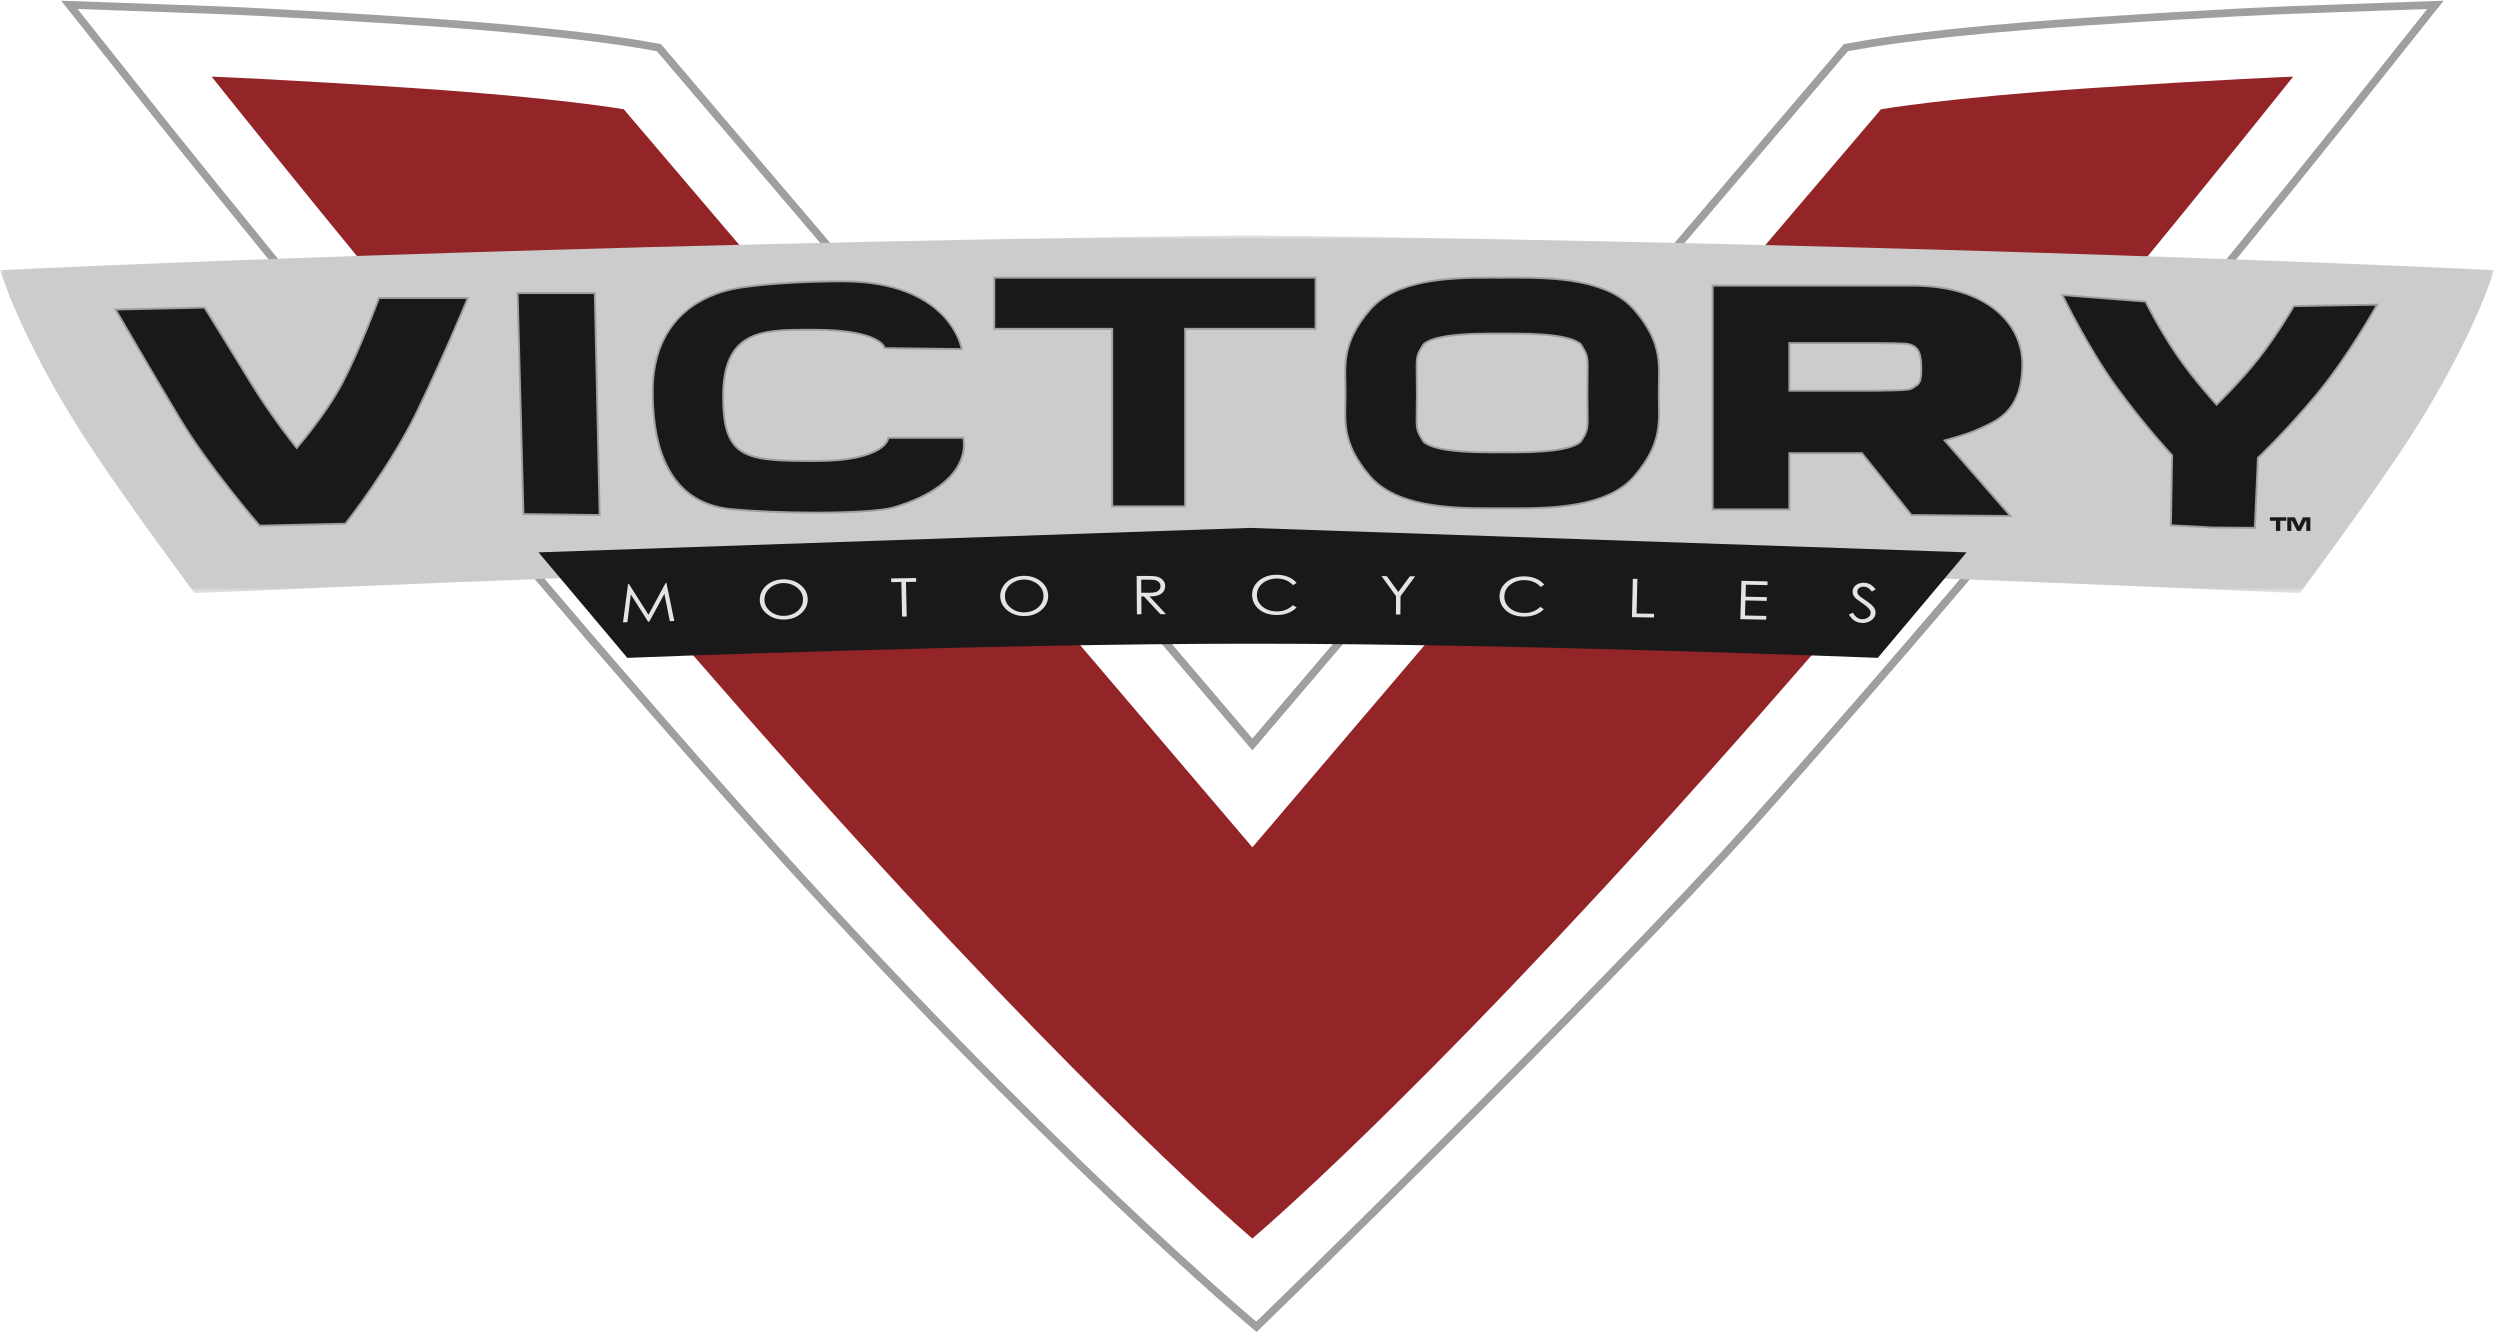
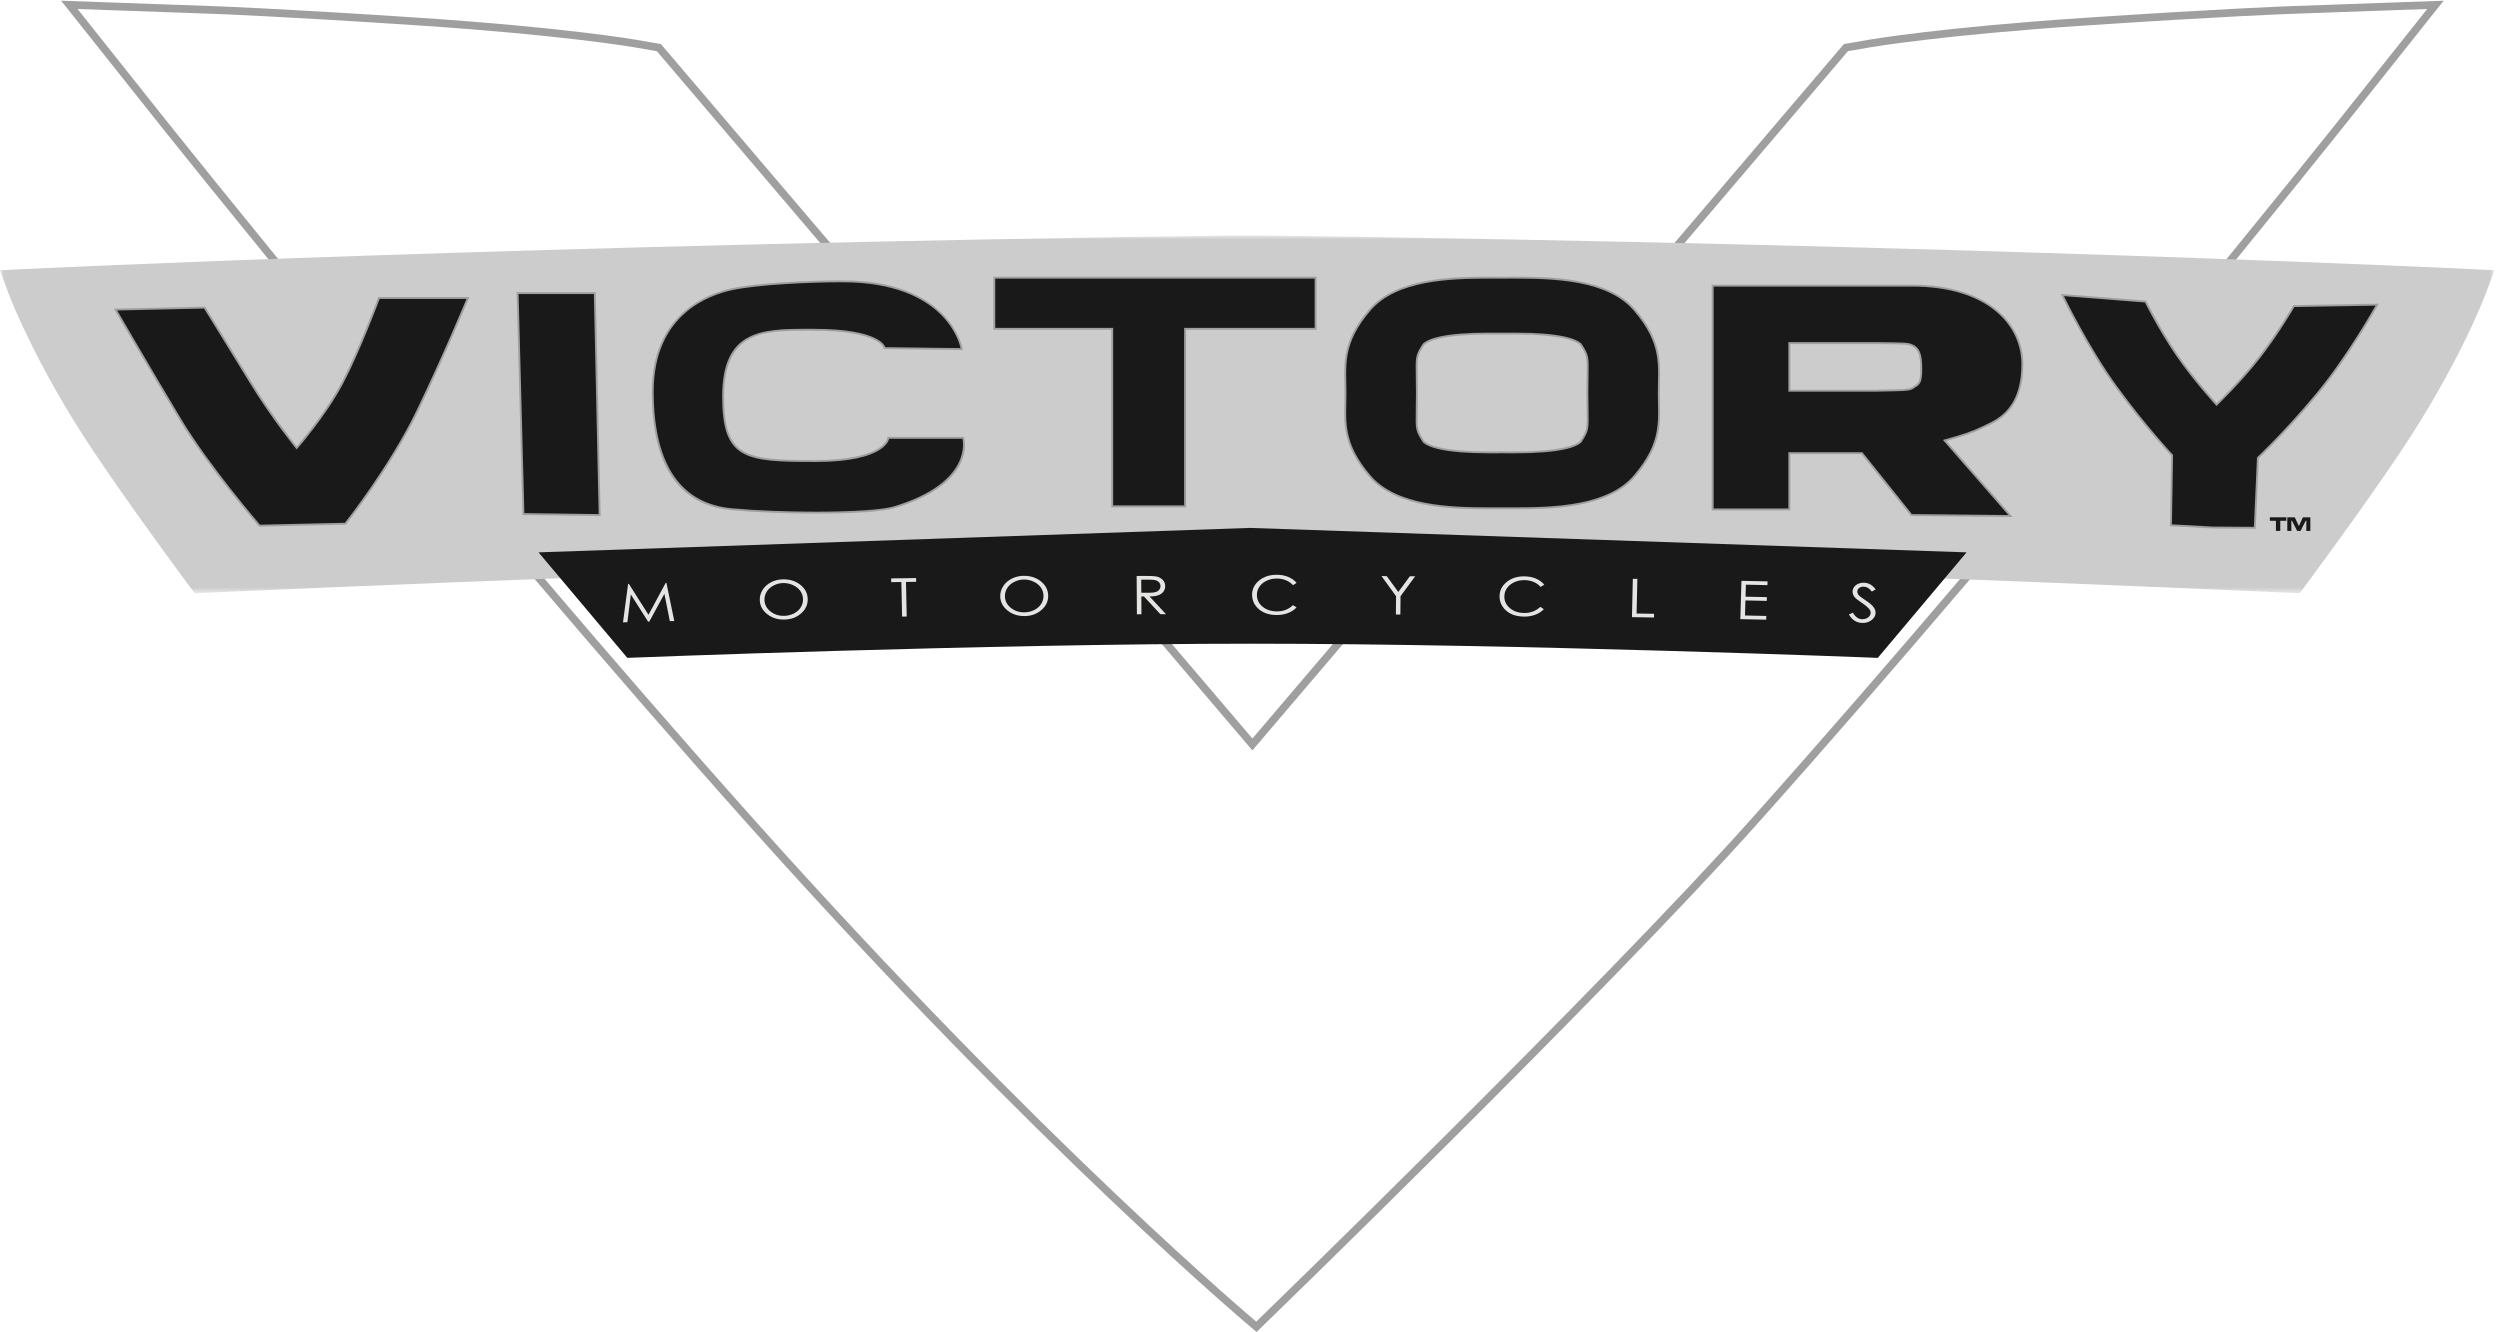
<svg xmlns="http://www.w3.org/2000/svg" xmlns:xlink="http://www.w3.org/1999/xlink" width="381px" height="203px" viewBox="0 0 381 203" version="1.1">
  <title>victory-motorcycles</title>
  <desc>Created with Sketch.</desc>
  <defs>
    <path d="M0.862,0.74 L23.397,12.96 L84.935,19.894 L90.705,7.256 C90.705,7.256 62.269,3.203 38.741,2.027 C15.213,0.851 0.862,0.74 0.862,0.74" id="path-1" />
    <path d="M0.568,0.74 C0.568,0.74 40.8,56.141 89.62,109.078 C138.44,162.017 181.183,202.21 181.183,202.21 L180.497,186.427 L25.65,13.133 L0.568,0.74" id="path-3" />
    <path d="M5.411,0.256 C5.411,0.256 4.096,1.279 2.362,4.573 C0.992,7.176 0.109,12.027 0.109,12.027 L96.084,128.253 L95.865,106.456 L5.411,0.256" id="path-5" />
    <path d="M89.878,0.74 L67.543,13.307 L6.352,20.067 L0.036,7.256 C0.036,7.256 28.471,3.203 52,2.027 C75.527,0.851 89.878,0.74 89.878,0.74" id="path-7" />
    <path d="M181.172,0.74 C181.172,0.74 140.941,56.141 92.121,109.078 C43.3,162.017 0.557,202.21 0.557,202.21 L1.243,186.427 L156.117,13.307 L181.172,0.74" id="path-9" />
    <path d="M92.33,0.256 C92.33,0.256 93.671,1.28 95.405,4.573 C96.776,7.176 98.005,11.681 98.005,11.681 L0.908,128.253 L1.875,106.456 L92.33,0.256" id="path-11" />
    <path d="M151.57,169.249 C144.659,163.114 121.531,141.856 85.258,101.229 C49.681,61.38 13.02,16.235 0.289,0.415 C5.433,0.678 13.277,1.124 23.956,1.835 C40.773,2.955 50.736,4.312 54,4.799 L151.57,119.357 L249.14,4.799 C252.403,4.312 262.368,2.955 279.179,1.835 C289.859,1.124 297.706,0.678 302.85,0.415 C290.119,16.235 253.459,61.38 217.878,101.229 C181.406,142.082 158.443,163.164 151.57,169.249" id="path-13" />
    <path d="M207.709,22.466 L207.129,22.441 C206.582,22.418 151.986,20.285 111.889,20.285 C71.794,20.285 17.197,22.418 16.648,22.441 L16.068,22.466 L15.694,22.02 L2.165,5.942 L0.597,4.077 L3.031,3.993 L111.456,0.269 L220.748,3.993 L223.182,4.077 L208.084,22.02 L207.709,22.466" id="path-15" />
    <polygon id="path-17" points="0.06 0.855 380.141 0.855 380.141 55.405 0.06 55.405" />
    <path d="M187.072,44.708 C232.558,44.708 346.244,49.806 346.244,49.806 C346.244,49.806 354.723,38.434 360.752,29.415 C369.728,15.987 373.564,5.557 373.564,5.557 C373.564,5.557 297.26,1.818 187.071,0.397 C76.882,1.818 0.579,5.557 0.579,5.557 C0.579,5.557 4.415,15.987 13.391,29.415 C19.42,38.434 27.9,49.806 27.9,49.806 C27.9,49.806 141.585,44.708 187.072,44.708" id="path-19" />
-     <path d="M0.134,0.724 L3.567,0.724 L3.567,6.269 C3.567,6.746 3.655,7.084 3.83,7.281 C4.005,7.48 4.294,7.638 4.697,7.756 C5.101,7.874 5.587,7.934 6.157,7.934 C6.76,7.934 7.279,7.867 7.715,7.735 C8.15,7.605 8.452,7.436 8.619,7.232 C8.786,7.028 8.87,6.64 8.87,6.065 L8.87,0.724 L12.302,0.724 L12.302,5.835 C12.302,6.698 12.201,7.297 11.997,7.631 C11.793,7.965 11.405,8.288 10.83,8.598 C10.256,8.909 9.594,9.139 8.845,9.288 C8.095,9.44 7.224,9.514 6.231,9.514 C4.927,9.514 3.793,9.37 2.828,9.085 C1.863,8.799 1.172,8.441 0.757,8.012 C0.342,7.584 0.134,6.857 0.134,5.835 L0.134,0.724" id="path-21" />
    <path d="M11.956,1.89 L9.422,2.956 C8.532,2.365 7.627,2.07 6.705,2.07 C6.256,2.07 5.889,2.128 5.603,2.243 C5.318,2.357 5.175,2.486 5.175,2.63 C5.175,2.774 5.277,2.91 5.481,3.038 C5.758,3.209 6.595,3.576 7.99,4.14 C9.294,4.66 10.086,4.988 10.364,5.124 C11.058,5.458 11.548,5.779 11.839,6.083 C12.128,6.389 12.274,6.722 12.274,7.083 C12.274,7.786 11.763,8.367 10.745,8.825 C9.725,9.284 8.396,9.514 6.757,9.514 C5.478,9.514 4.362,9.363 3.413,9.065 C2.462,8.766 1.649,8.295 0.972,7.653 L3.848,6.826 C4.712,7.584 5.708,7.963 6.833,7.963 C7.42,7.963 7.914,7.881 8.314,7.718 C8.713,7.555 8.914,7.366 8.914,7.152 C8.914,6.959 8.762,6.765 8.46,6.57 C8.159,6.376 7.494,6.079 6.466,5.678 C4.508,4.917 3.243,4.329 2.672,3.915 C2.101,3.502 1.815,3.088 1.815,2.677 C1.815,2.082 2.29,1.572 3.24,1.147 C4.19,0.722 5.362,0.508 6.756,0.508 C7.654,0.508 8.508,0.608 9.32,0.806 C10.131,1.004 11.01,1.365 11.956,1.89" id="path-23" />
    <path d="M9.025,2.997 L6.615,5.94 L11.423,5.94 L9.025,2.997 Z M7.269,0.724 L10.739,0.724 L17.65,9.298 L14.095,9.298 L12.689,7.532 L5.358,7.532 L3.894,9.298 L0.339,9.298 L7.269,0.724 L7.269,0.724 Z" id="path-25" />
  </defs>
  <g id="victory-motorcycles" stroke="none" stroke-width="1" fill="none" fill-rule="evenodd">
    <g id="Group-3" transform="translate(10, 0)">
      <mask id="mask-2" fill="white">
        <use xlink:href="#path-1" />
      </mask>
      <g id="Clip-2" />
      <path d="M0.862,0.74 L23.397,12.96 L84.935,19.894 L90.705,7.256 C90.705,7.256 62.269,3.203 38.741,2.027 C15.213,0.851 0.862,0.74 0.862,0.74" id="Fill-1" mask="url(#mask-2)" />
    </g>
    <g id="Group-6" transform="translate(10, 0)">
      <mask id="mask-4" fill="white">
        <use xlink:href="#path-3" />
      </mask>
      <g id="Clip-5" />
      <path d="M0.568,0.74 C0.568,0.74 40.8,56.141 89.62,109.078 C138.44,162.017 181.183,202.21 181.183,202.21 L180.497,186.427 L25.65,13.133 L0.568,0.74" id="Fill-4" mask="url(#mask-4)" />
    </g>
    <g id="Group-9" transform="translate(95, 7)">
      <mask id="mask-6" fill="white">
        <use xlink:href="#path-5" />
      </mask>
      <g id="Clip-8" />
      <path d="M5.411,0.256 C5.411,0.256 4.096,1.279 2.362,4.573 C0.992,7.176 0.109,12.027 0.109,12.027 L96.084,128.253 L95.865,106.456 L5.411,0.256" id="Fill-7" mask="url(#mask-6)" />
    </g>
    <g id="Group-12" transform="translate(281, 0)">
      <mask id="mask-8" fill="white">
        <use xlink:href="#path-7" />
      </mask>
      <g id="Clip-11" />
      <path d="M89.878,0.74 L67.543,13.307 L6.352,20.067 L0.036,7.256 C0.036,7.256 28.471,3.203 52,2.027 C75.527,0.851 89.878,0.74 89.878,0.74" id="Fill-10" mask="url(#mask-8)" />
    </g>
    <g id="Group-15" transform="translate(190, 0)">
      <mask id="mask-10" fill="white">
        <use xlink:href="#path-9" />
      </mask>
      <g id="Clip-14" />
-       <path d="M181.172,0.74 C181.172,0.74 140.941,56.141 92.121,109.078 C43.3,162.017 0.557,202.21 0.557,202.21 L1.243,186.427 L156.117,13.307 L181.172,0.74" id="Fill-13" mask="url(#mask-10)" />
    </g>
    <g id="Group-18" transform="translate(189, 7)">
      <mask id="mask-12" fill="white">
        <use xlink:href="#path-11" />
      </mask>
      <g id="Clip-17" />
      <path d="M92.33,0.256 C92.33,0.256 93.671,1.28 95.405,4.573 C96.776,7.176 98.005,11.681 98.005,11.681 L0.908,128.253 L1.875,106.456 L92.33,0.256" id="Fill-16" mask="url(#mask-12)" />
    </g>
-     <path d="M190.864,129.133 L95.058,16.649 C95.058,16.649 84.767,14.875 63.477,13.455 C42.187,12.036 32.251,11.681 32.251,11.681 C32.251,11.681 77.671,68.81 122.025,118.487 C166.38,168.165 190.863,188.745 190.863,188.745 C190.864,188.745 215.346,168.165 259.702,118.487 C304.056,68.81 349.476,11.681 349.476,11.681 C349.476,11.681 339.541,12.036 318.25,13.455 C296.96,14.875 286.669,16.649 286.669,16.649 L190.864,129.133" id="Fill-19" fill="#932427" />
    <g id="Group-22" transform="translate(39, 15)">
      <mask id="mask-14" fill="white">
        <use xlink:href="#path-13" />
      </mask>
      <g id="Clip-21" />
      <path d="M151.57,169.249 C144.659,163.114 121.531,141.856 85.258,101.229 C49.681,61.38 13.02,16.235 0.289,0.415 C5.433,0.678 13.277,1.124 23.956,1.835 C40.773,2.955 50.736,4.312 54,4.799 L151.57,119.357 L249.14,4.799 C252.403,4.312 262.368,2.955 279.179,1.835 C289.859,1.124 297.706,0.678 302.85,0.415 C290.119,16.235 253.459,61.38 217.878,101.229 C181.406,142.082 158.443,163.164 151.57,169.249" id="Fill-20" mask="url(#mask-14)" />
    </g>
    <path d="M191.477,202.21 C191.477,202.21 158.772,174.905 114.442,125.259 C70.404,75.933 24.751,18.581 24.296,18.008 L10.568,0.74 L32.612,1.525 C33.024,1.54 42.949,1.9 64.154,3.314 C85.722,4.753 96.342,6.555 96.784,6.632 L100.411,7.256 L190.865,113.456 L281.316,7.256 L284.942,6.632 C285.385,6.555 296.004,4.753 317.573,3.314 C338.778,1.9 348.704,1.54 349.115,1.525 L371.159,0.74 L357.43,18.008 C356.975,18.581 311.324,75.933 267.285,125.259 C244.174,151.141 191.477,202.21 191.477,202.21 Z" id="Stroke-23" stroke="#9E9F9E" stroke-width="1.176" />
    <g id="Group-27" transform="translate(79, 79)">
      <mask id="mask-16" fill="white">
        <use xlink:href="#path-15" />
      </mask>
      <g id="Clip-26" />
      <path d="M207.709,22.466 L207.129,22.441 C206.582,22.418 151.986,20.285 111.889,20.285 C71.794,20.285 17.197,22.418 16.648,22.441 L16.068,22.466 L15.694,22.02 L2.165,5.942 L0.597,4.077 L3.031,3.993 L111.456,0.269 L220.748,3.993 L223.182,4.077 L208.084,22.02 L207.709,22.466" id="Fill-25" mask="url(#mask-16)" />
    </g>
    <g id="Group-30" transform="translate(0, 35)">
      <mask id="mask-18" fill="white">
        <use xlink:href="#path-17" />
      </mask>
      <g id="Clip-29" />
      <path d="M350.474,55.405 L349.129,55.346 C347.992,55.294 234.981,50.251 190.071,50.251 C145.161,50.251 32.15,55.294 31.012,55.346 L29.667,55.405 L28.861,54.324 C28.777,54.211 20.273,42.796 14.28,33.827 C5.239,20.302 1.354,9.872 1.194,9.435 L0,6.187 L3.455,6.017 C4.217,5.98 81.064,2.262 190.039,0.855 C299.078,2.262 375.925,5.98 376.687,6.017 L380.141,6.187 L378.948,9.435 C378.787,9.872 374.903,20.302 365.865,33.827 C359.868,42.796 351.366,54.211 351.282,54.327 L350.474,55.405" id="Fill-28" fill="#CBCCCB" mask="url(#mask-18)" />
    </g>
    <path d="M299.707,84.179 L286.178,100.257 C286.178,100.257 231.475,98.1 190.89,98.1 C150.304,98.1 95.602,100.257 95.602,100.257 L82.073,84.179 L190.497,80.453 L299.707,84.179" id="Fill-31" fill="#1A1919" />
    <path d="M94.945,94.844 C95.204,92.89 95.462,90.935 95.722,88.979 C95.759,88.978 95.797,88.977 95.834,88.977 C96.834,90.548 97.832,92.121 98.828,93.693 C99.701,92.073 100.576,90.454 101.452,88.833 C101.489,88.832 101.526,88.832 101.563,88.831 C101.964,90.769 102.363,92.707 102.762,94.645 C102.536,94.649 102.31,94.656 102.083,94.661 C101.808,93.275 101.531,91.889 101.254,90.502 C100.484,91.915 99.717,93.327 98.95,94.739 C98.891,94.741 98.832,94.742 98.773,94.743 C97.897,93.362 97.019,91.981 96.14,90.601 C95.964,92.01 95.79,93.418 95.614,94.826 C95.391,94.831 95.168,94.838 94.945,94.844" id="Fill-32" fill="#E4E4E3" />
    <path d="M119.358,88.857 C118.844,88.867 118.361,88.99 117.907,89.225 C117.453,89.459 117.103,89.77 116.855,90.156 C116.608,90.544 116.491,90.971 116.505,91.439 C116.525,92.134 116.828,92.713 117.412,93.18 C117.997,93.646 118.692,93.872 119.497,93.855 C120.034,93.845 120.529,93.726 120.98,93.497 C121.432,93.269 121.781,92.961 122.028,92.574 C122.274,92.188 122.391,91.761 122.379,91.296 C122.367,90.833 122.227,90.415 121.96,90.045 C121.693,89.675 121.324,89.383 120.852,89.167 C120.379,88.951 119.881,88.848 119.358,88.857 Z M119.312,88.291 C120.364,88.27 121.252,88.548 121.976,89.125 C122.7,89.701 123.073,90.422 123.096,91.283 C123.118,92.14 122.784,92.871 122.094,93.48 C121.405,94.089 120.553,94.402 119.538,94.422 C118.511,94.442 117.635,94.165 116.912,93.586 C116.188,93.007 115.813,92.297 115.789,91.456 C115.772,90.896 115.918,90.371 116.227,89.887 C116.535,89.4 116.965,89.016 117.514,88.733 C118.064,88.45 118.663,88.304 119.312,88.291 L119.312,88.291 Z" id="Fill-33" fill="#E4E4E3" />
    <path d="M135.819,88.722 C135.815,88.532 135.812,88.341 135.808,88.15 C137.075,88.131 138.343,88.112 139.612,88.094 C139.616,88.286 139.619,88.476 139.623,88.666 C139.107,88.675 138.591,88.682 138.075,88.689 C138.111,90.444 138.147,92.201 138.183,93.958 C137.947,93.96 137.711,93.965 137.476,93.967 C137.44,92.212 137.404,90.456 137.367,88.699 C136.851,88.706 136.335,88.715 135.819,88.722" id="Fill-34" fill="#E4E4E3" />
    <path d="M156.041,88.321 C155.527,88.327 155.042,88.444 154.585,88.676 C154.127,88.904 153.772,89.211 153.52,89.595 C153.267,89.98 153.145,90.405 153.151,90.874 C153.162,91.568 153.456,92.151 154.034,92.625 C154.611,93.096 155.303,93.329 156.107,93.321 C156.646,93.316 157.142,93.202 157.597,92.978 C158.052,92.754 158.405,92.45 158.658,92.065 C158.909,91.683 159.033,91.258 159.027,90.792 C159.021,90.327 158.888,89.909 158.626,89.537 C158.365,89.164 157.999,88.867 157.53,88.647 C157.061,88.425 156.564,88.317 156.041,88.321 Z M156.003,87.754 C157.055,87.745 157.939,88.032 158.655,88.616 C159.37,89.199 159.733,89.924 159.743,90.787 C159.753,91.642 159.409,92.37 158.711,92.972 C158.012,93.574 157.157,93.88 156.142,93.889 C155.114,93.898 154.243,93.61 153.527,93.025 C152.812,92.439 152.447,91.726 152.435,90.884 C152.426,90.323 152.58,89.802 152.896,89.319 C153.211,88.836 153.646,88.457 154.2,88.179 C154.752,87.903 155.354,87.761 156.003,87.754 L156.003,87.754 Z" id="Fill-35" fill="#E4E4E3" />
    <path d="M173.922,88.347 C173.927,89.009 173.931,89.67 173.935,90.333 C174.333,90.334 174.732,90.334 175.13,90.336 C175.594,90.334 175.936,90.295 176.158,90.22 C176.379,90.145 176.551,90.026 176.676,89.863 C176.799,89.7 176.86,89.518 176.859,89.316 C176.858,89.121 176.794,88.942 176.667,88.783 C176.541,88.623 176.374,88.51 176.169,88.441 C175.963,88.373 175.623,88.34 175.147,88.343 C174.739,88.345 174.331,88.346 173.922,88.347 Z M173.225,87.779 C173.687,87.777 174.147,87.774 174.609,87.772 C175.38,87.77 175.902,87.794 176.176,87.846 C176.589,87.924 176.925,88.092 177.185,88.353 C177.443,88.613 177.574,88.934 177.576,89.315 C177.578,89.634 177.491,89.914 177.314,90.155 C177.137,90.397 176.885,90.58 176.555,90.704 C176.226,90.829 175.771,90.896 175.188,90.899 C176.025,91.8 176.862,92.701 177.697,93.602 C177.412,93.603 177.125,93.604 176.84,93.605 C176.005,92.704 175.168,91.803 174.332,90.903 C174.201,90.904 174.069,90.904 173.939,90.904 C173.945,91.809 173.951,92.713 173.957,93.618 C173.726,93.618 173.495,93.619 173.264,93.62 C173.251,91.673 173.238,89.726 173.225,87.779 L173.225,87.779 Z" id="Fill-36" fill="#E4E4E3" />
    <path d="M197.607,88.829 C197.424,88.946 197.242,89.063 197.059,89.181 C196.757,88.851 196.395,88.6 195.973,88.428 C195.549,88.256 195.084,88.17 194.578,88.17 C194.024,88.169 193.511,88.28 193.04,88.503 C192.568,88.728 192.201,89.027 191.94,89.404 C191.682,89.782 191.552,90.206 191.552,90.677 C191.551,91.389 191.84,91.984 192.42,92.46 C193,92.938 193.73,93.177 194.613,93.177 C195.583,93.179 196.395,92.859 197.051,92.22 C197.233,92.337 197.415,92.453 197.597,92.57 C197.251,92.939 196.818,93.226 196.301,93.427 C195.784,93.629 195.207,93.73 194.568,93.728 C193.357,93.727 192.402,93.387 191.702,92.706 C191.114,92.131 190.82,91.438 190.82,90.626 C190.82,89.771 191.177,89.051 191.891,88.468 C192.601,87.884 193.497,87.592 194.57,87.595 C195.218,87.595 195.803,87.703 196.325,87.92 C196.848,88.138 197.274,88.44 197.607,88.829" id="Fill-37" fill="#E4E4E3" />
    <path d="M210.542,87.796 C210.808,87.796 211.075,87.798 211.341,87.799 C211.927,88.605 212.512,89.413 213.097,90.219 C213.686,89.42 214.275,88.62 214.866,87.82 C215.133,87.823 215.401,87.825 215.668,87.828 C214.925,88.839 214.183,89.85 213.441,90.861 C213.433,91.792 213.425,92.723 213.417,93.653 C213.189,93.652 212.961,93.649 212.734,93.648 C212.742,92.72 212.75,91.788 212.759,90.858 C212.02,89.836 211.282,88.815 210.542,87.796" id="Fill-38" fill="#E4E4E3" />
    <path d="M235.346,89.103 C235.161,89.218 234.977,89.334 234.792,89.45 C234.496,89.114 234.137,88.859 233.718,88.685 C233.296,88.508 232.833,88.417 232.327,88.411 C231.772,88.404 231.258,88.511 230.783,88.729 C230.307,88.946 229.936,89.243 229.671,89.617 C229.407,89.993 229.27,90.416 229.263,90.886 C229.251,91.598 229.534,92.195 230.106,92.679 C230.678,93.162 231.404,93.408 232.287,93.418 C233.258,93.43 234.074,93.119 234.741,92.487 C234.919,92.605 235.1,92.724 235.281,92.844 C234.929,93.209 234.491,93.49 233.972,93.687 C233.452,93.882 232.874,93.978 232.236,93.97 C231.024,93.955 230.073,93.605 229.383,92.917 C228.806,92.336 228.521,91.64 228.534,90.827 C228.546,89.972 228.914,89.257 229.635,88.68 C230.357,88.104 231.253,87.823 232.327,87.835 C232.975,87.843 233.558,87.959 234.078,88.179 C234.597,88.402 235.018,88.71 235.346,89.103" id="Fill-39" fill="#E4E4E3" />
    <path d="M248.843,88.211 C249.075,88.216 249.305,88.22 249.537,88.223 C249.496,89.981 249.455,91.74 249.415,93.499 C250.303,93.515 251.193,93.528 252.082,93.544 C252.078,93.732 252.073,93.921 252.068,94.107 C250.949,94.089 249.83,94.07 248.71,94.052 C248.753,92.105 248.798,90.158 248.843,88.211" id="Fill-40" fill="#E4E4E3" />
    <path d="M265.397,88.517 C266.724,88.545 268.05,88.574 269.376,88.604 C269.371,88.793 269.365,88.983 269.359,89.174 C268.264,89.151 267.169,89.127 266.075,89.105 C266.056,89.714 266.039,90.324 266.021,90.935 C267.105,90.957 268.19,90.98 269.274,91.004 C269.268,91.193 269.262,91.385 269.255,91.575 C268.172,91.552 267.087,91.528 266.003,91.506 C265.982,92.271 265.958,93.035 265.936,93.801 C267.019,93.822 268.102,93.847 269.186,93.87 C269.18,94.06 269.174,94.251 269.168,94.441 C267.854,94.413 266.54,94.385 265.227,94.357 C265.283,92.411 265.34,90.464 265.397,88.517" id="Fill-41" fill="#E4E4E3" />
    <path d="M281.771,93.649 C281.971,93.556 282.17,93.463 282.371,93.367 C282.762,94.022 283.229,94.355 283.771,94.369 C284.005,94.376 284.225,94.336 284.431,94.25 C284.639,94.163 284.799,94.045 284.912,93.896 C285.023,93.744 285.084,93.583 285.09,93.411 C285.098,93.216 285.026,93.021 284.876,92.83 C284.668,92.564 284.285,92.241 283.723,91.861 C283.158,91.479 282.807,91.203 282.671,91.035 C282.436,90.755 282.324,90.454 282.335,90.134 C282.344,89.88 282.425,89.649 282.578,89.445 C282.729,89.239 282.938,89.08 283.206,88.966 C283.475,88.853 283.762,88.8 284.069,88.808 C284.397,88.815 284.7,88.892 284.98,89.036 C285.26,89.18 285.551,89.438 285.856,89.812 C285.664,89.928 285.469,90.043 285.276,90.157 C285.026,89.861 284.811,89.662 284.63,89.564 C284.449,89.468 284.25,89.415 284.033,89.411 C283.753,89.404 283.522,89.468 283.339,89.607 C283.156,89.745 283.061,89.919 283.053,90.128 C283.048,90.256 283.075,90.379 283.134,90.5 C283.193,90.62 283.302,90.753 283.464,90.897 C283.554,90.974 283.844,91.176 284.338,91.504 C284.925,91.893 285.325,92.234 285.537,92.533 C285.75,92.83 285.849,93.125 285.839,93.419 C285.823,93.842 285.619,94.205 285.225,94.507 C284.833,94.811 284.363,94.953 283.817,94.938 C283.397,94.928 283.02,94.824 282.684,94.625 C282.347,94.427 282.043,94.103 281.771,93.649" id="Fill-42" fill="#E4E4E3" />
    <g id="Group-45" transform="translate(3, 38)">
      <mask id="mask-20" fill="white">
        <use xlink:href="#path-19" />
      </mask>
      <g id="Clip-44" />
      <path d="M187.072,44.708 C232.558,44.708 346.244,49.806 346.244,49.806 C346.244,49.806 354.723,38.434 360.752,29.415 C369.728,15.987 373.564,5.557 373.564,5.557 C373.564,5.557 297.26,1.818 187.071,0.397 C76.882,1.818 0.579,5.557 0.579,5.557 C0.579,5.557 4.415,15.987 13.391,29.415 C19.42,38.434 27.9,49.806 27.9,49.806 C27.9,49.806 141.585,44.708 187.072,44.708" id="Fill-43" mask="url(#mask-20)" />
    </g>
    <path d="M39.627,80.111 L39.558,80.111 L39.513,80.06 C39.436,79.971 31.807,71.143 27.442,63.864 C23.079,56.592 17.787,47.482 17.734,47.392 L17.608,47.176 L17.857,47.169 L31.092,46.876 L31.177,46.876 L31.222,46.946 C31.222,46.946 35.045,53.123 38.28,58.418 C41.168,63.146 44.566,67.449 45.217,68.262 C45.93,67.437 49.77,62.903 52.142,58.425 C54.753,53.493 57.692,45.582 57.721,45.501 L57.756,45.405 L71.314,45.405 L71.23,45.608 C71.195,45.695 67.649,54.24 63.578,62.675 C59.502,71.122 52.748,79.676 52.68,79.76 L52.637,79.815 L52.569,79.817 L39.627,80.111" id="Fill-46" fill="#1A1919" />
    <path d="M71.533,45.259 L57.654,45.259 L57.583,45.451 C57.554,45.53 54.618,53.431 52.011,58.356 C49.753,62.62 46.158,66.937 45.221,68.033 C44.363,66.953 41.152,62.836 38.405,58.34 C35.206,53.106 31.384,46.931 31.346,46.869 L31.257,46.726 L31.089,46.73 L17.855,47.024 L17.357,47.035 L17.607,47.465 C17.66,47.557 22.953,56.669 27.314,63.939 C31.688,71.229 39.326,80.067 39.402,80.155 L39.493,80.26 L39.631,80.257 L52.572,79.963 L52.71,79.96 L52.795,79.852 C52.863,79.766 59.627,71.199 63.711,62.739 C67.785,54.3 71.33,45.751 71.365,45.666 L71.533,45.259 Z M71.093,45.553 C71.093,45.553 67.564,54.082 63.447,62.611 C59.329,71.14 52.565,79.669 52.565,79.669 L39.624,79.963 C39.624,79.963 31.978,71.14 27.566,63.788 C23.155,56.435 17.861,47.318 17.861,47.318 L31.096,47.024 C31.096,47.024 34.919,53.2 38.154,58.494 C41.389,63.788 45.212,68.493 45.212,68.493 C45.212,68.493 49.624,63.493 52.271,58.494 C54.917,53.494 57.859,45.553 57.859,45.553 L71.093,45.553 L71.093,45.553 Z" id="Fill-47" fill="#9E9F9E" />
    <polyline id="Fill-48" fill="#1A1919" points="91.389 78.495 91.237 78.493 79.914 78.345 79.772 78.343 79.769 78.202 78.881 44.671 90.647 44.671 90.652 44.814 91.387 78.341 91.389 78.495" />
    <path d="M90.791,44.524 L78.732,44.524 L78.74,44.826 L79.622,78.206 L79.629,78.489 L79.912,78.492 L91.235,78.639 L91.54,78.643 L91.533,78.339 L90.791,44.524 Z M90.503,44.818 L91.239,78.345 L79.916,78.198 L79.034,44.818 L90.503,44.818 L90.503,44.818 Z" id="Fill-49" fill="#9E9F9E" />
    <path d="M124.326,78.125 C119.728,78.125 115.058,77.938 111.517,77.609 C103.525,76.87 99.474,70.834 99.474,59.669 C99.474,47.981 107.884,44.878 111.5,44.085 C115.544,43.2 123.774,42.872 128.013,42.872 C128.849,42.872 129.551,42.884 130.066,42.906 C144.708,43.572 146.511,52.933 146.527,53.027 L146.556,53.202 L146.379,53.2 L134.911,53.054 L134.796,53.052 L134.77,52.939 C134.764,52.913 134.012,50.259 124.03,50.259 L123.451,50.257 L122.878,50.257 C116.362,50.257 110.208,50.257 110.208,60.405 C110.208,69.837 113.367,70.257 124.324,70.257 C134.753,70.257 135.351,66.891 135.355,66.857 L135.374,66.73 L135.501,66.728 L146.788,66.728 L146.817,66.839 C146.835,66.905 148.479,73.635 136.279,77.312 C134.581,77.821 130.114,78.125 124.326,78.125" id="Fill-50" fill="#1A1919" />
    <path d="M128.02,42.724 C123.775,42.724 115.528,43.055 111.469,43.943 C107.818,44.741 99.327,47.873 99.327,59.67 C99.327,70.923 103.424,77.008 111.504,77.756 C115.05,78.084 119.724,78.272 124.329,78.272 C130.215,78.272 134.586,77.973 136.321,77.451 C148.657,73.735 147.036,67.081 146.96,66.8 L146.902,66.582 L135.25,66.582 L135.209,66.835 C135.204,66.867 134.571,70.111 124.325,70.111 C113.481,70.111 110.355,69.697 110.355,60.405 C110.355,50.405 116.438,50.405 122.877,50.405 L123.45,50.405 L124.031,50.406 C133.816,50.406 134.62,52.949 134.626,52.975 L134.685,53.188 L134.909,53.2 L146.378,53.347 L146.733,53.352 L146.672,53.002 C146.655,52.907 144.832,43.431 130.073,42.76 C129.557,42.736 128.847,42.724 128.02,42.724 Z M128.02,43.018 C128.85,43.018 129.547,43.03 130.06,43.054 C144.753,43.722 146.382,53.053 146.382,53.053 L134.913,52.906 C134.913,52.906 134.324,50.112 124.031,50.112 C123.644,50.112 123.259,50.111 122.877,50.111 C116,50.111 110.061,50.375 110.061,60.405 C110.061,70.11 113.59,70.405 124.325,70.405 C135.06,70.405 135.5,66.876 135.5,66.876 L146.676,66.876 C146.676,66.876 148.441,73.493 136.236,77.169 C134.397,77.723 129.601,77.979 124.329,77.979 C119.908,77.979 115.153,77.798 111.532,77.463 C104.211,76.785 99.621,71.434 99.621,59.67 C99.621,47.906 108.072,44.987 111.532,44.23 C115.491,43.364 123.616,43.018 128.02,43.018 L128.02,43.018 Z" id="Fill-51" fill="#9E9F9E" />
    <polyline id="Fill-52" fill="#1A1919" points="180.61 77.168 169.504 77.168 169.504 50.11 151.529 50.11 151.529 42.32 200.496 42.32 200.496 50.11 180.61 50.11 180.61 77.168" />
    <path d="M200.643,42.172 L151.382,42.172 L151.382,50.259 L169.357,50.259 L169.357,77.316 L180.757,77.316 L180.757,50.259 L200.643,50.259 L200.643,42.172 Z M200.349,42.466 L200.349,49.965 L180.463,49.965 L180.463,77.022 L169.651,77.022 L169.651,49.965 L151.676,49.965 L151.676,42.466 L200.349,42.466 L200.349,42.466 Z" id="Fill-53" fill="#9E9F9E" />
    <path d="M228.926,68.934 L229.879,68.936 L230.879,68.936 C237.763,68.936 240.134,68.047 240.912,67.301 C242.001,65.584 242.001,65.524 241.945,62.291 C241.93,61.501 241.917,60.704 241.917,59.89 C241.917,59.076 241.93,58.278 241.945,57.496 C242.001,54.26 242.001,54.2 240.891,52.454 C240.134,51.733 237.767,50.842 230.894,50.842 L229.887,50.846 L228.926,50.848 L227.967,50.846 L226.958,50.842 C220.08,50.842 217.714,51.733 216.939,52.48 C215.854,54.196 215.854,54.258 215.912,57.487 C215.926,58.278 215.937,59.076 215.937,59.89 C215.937,60.704 215.926,61.501 215.912,62.287 C215.854,65.528 215.854,65.588 216.964,67.328 C217.722,68.047 220.098,68.936 226.973,68.936 L227.973,68.936 L228.926,68.934 Z M230.886,77.466 L229.856,77.466 L228.926,77.463 L227.997,77.466 L226.969,77.466 C222.077,77.466 212.972,77.466 208.768,72.559 C204.877,68.022 204.952,64.815 205.031,61.418 C205.042,60.919 205.053,60.412 205.053,59.89 C205.053,59.37 205.042,58.86 205.031,58.361 C204.952,54.966 204.877,51.758 208.768,47.223 C212.972,42.316 222.077,42.316 226.969,42.316 L227.997,42.316 L228.926,42.318 L229.856,42.316 L230.886,42.316 C235.777,42.316 244.882,42.316 249.089,47.223 C252.975,51.758 252.901,54.964 252.822,58.359 C252.812,58.86 252.799,59.368 252.799,59.89 C252.799,60.412 252.812,60.919 252.822,61.42 C252.901,64.815 252.975,68.022 249.089,72.559 C244.882,77.466 235.777,77.466 230.886,77.466 L230.886,77.466 Z" id="Fill-54" fill="#1A1919" />
    <path d="M228.925,50.996 L228.927,50.996 L229.889,50.992 L230.895,50.989 C237.982,50.989 240.134,51.965 240.787,52.564 C241.854,54.241 241.853,54.261 241.797,57.487 C241.783,58.276 241.77,59.073 241.77,59.89 C241.77,60.707 241.783,61.504 241.797,62.287 C241.853,65.524 241.854,65.544 240.785,67.218 C240.133,67.816 237.98,68.79 230.88,68.79 L229.879,68.79 L228.927,68.787 L227.972,68.79 L226.973,68.79 C219.882,68.79 217.723,67.816 217.067,67.218 C216.001,65.547 216.002,65.527 216.058,62.296 C216.073,61.504 216.084,60.707 216.084,59.89 C216.084,59.073 216.073,58.276 216.058,57.492 C216.002,54.257 216.001,54.238 217.066,52.563 C217.714,51.965 219.862,50.989 226.958,50.989 L227.965,50.992 L228.925,50.996 Z M230.885,42.168 L229.856,42.17 L228.927,42.171 L227.999,42.17 L226.969,42.168 C222.054,42.168 212.905,42.168 208.655,47.126 C204.729,51.706 204.804,54.94 204.884,58.364 C204.896,58.864 204.908,59.371 204.908,59.891 C204.908,60.411 204.896,60.917 204.884,61.417 C204.804,64.841 204.729,68.075 208.655,72.655 C212.905,77.613 222.054,77.613 226.969,77.613 L227.999,77.611 L228.927,77.61 L229.856,77.611 L230.885,77.613 C235.8,77.613 244.95,77.613 249.201,72.655 C253.125,68.075 253.05,64.841 252.97,61.417 C252.958,60.918 252.947,60.411 252.947,59.891 C252.947,59.371 252.958,58.863 252.97,58.364 C253.05,54.94 253.125,51.706 249.201,47.126 C244.95,42.168 235.8,42.168 230.885,42.168 Z M228.926,50.702 L227.966,50.698 L226.958,50.695 C220.064,50.695 217.641,51.599 216.837,52.375 C215.706,54.155 215.708,54.225 215.764,57.498 C215.779,58.28 215.791,59.075 215.791,59.89 C215.791,60.705 215.779,61.5 215.764,62.285 C215.708,65.558 215.706,65.63 216.839,67.408 C217.654,68.184 220.082,69.084 226.973,69.084 L227.973,69.084 L228.926,69.081 L229.879,69.084 L230.88,69.084 C237.766,69.084 240.2,68.187 241.013,67.408 C242.15,65.626 242.148,65.558 242.091,62.281 C242.077,61.5 242.064,60.705 242.064,59.89 C242.064,59.075 242.077,58.28 242.091,57.498 C242.148,54.231 242.15,54.159 241.015,52.375 C240.207,51.599 237.786,50.695 230.894,50.695 L229.888,50.698 L228.926,50.702 L228.926,50.702 Z M230.885,42.462 C236.872,42.462 245.017,42.699 248.977,47.318 C253.388,52.465 252.653,55.773 252.653,59.891 C252.653,64.008 253.388,67.316 248.977,72.463 C245.017,77.082 236.872,77.319 230.885,77.319 C230.201,77.319 229.545,77.316 228.927,77.316 C228.309,77.316 227.653,77.319 226.969,77.319 C220.983,77.319 212.837,77.083 208.878,72.463 C204.466,67.316 205.202,64.008 205.202,59.891 C205.202,55.773 204.466,52.465 208.878,47.318 C212.837,42.699 220.983,42.462 226.969,42.462 C227.654,42.462 228.309,42.465 228.927,42.465 C229.545,42.465 230.202,42.462 230.885,42.462 L230.885,42.462 Z" id="Fill-55" fill="#9E9F9E" />
    <path d="M272.699,59.543 L285.95,59.543 C291.068,59.443 291.068,59.443 291.742,58.963 C292.491,58.497 292.797,58.305 292.797,56.194 C292.797,53.999 292.436,53.067 291.413,52.631 C290.735,52.337 290.557,52.335 286.022,52.287 L272.699,52.287 L272.699,59.543 Z M306.402,78.643 L306.075,78.641 L291.371,78.493 L291.302,78.491 L291.258,78.437 L283.762,69.068 L272.699,69.068 L272.699,77.634 L261.009,77.634 L261.009,43.525 L291.373,43.525 C303.003,43.525 308.21,49.531 308.21,55.481 C308.21,62.341 304.627,63.976 302.491,64.954 C302.267,65.056 302.061,65.15 301.879,65.242 C300.751,65.811 299.094,66.376 296.361,67.125 L306.187,78.397 L306.402,78.643 L306.402,78.643 Z" id="Fill-56" fill="#1A1919" />
    <path d="M272.844,52.434 L285.949,52.434 L286.019,52.435 C290.616,52.483 290.715,52.49 291.355,52.765 C292.176,53.116 292.652,53.791 292.652,56.195 C292.652,58.223 292.384,58.389 291.671,58.832 C291.02,59.297 291.02,59.297 285.943,59.397 L272.844,59.397 L272.844,52.434 Z M291.373,43.38 L260.864,43.38 L260.864,77.78 L272.844,77.78 L272.844,69.213 L283.69,69.213 L291.143,78.529 L291.23,78.638 L291.37,78.639 L306.075,78.786 L306.73,78.793 L296.625,67.206 C299.23,66.486 300.836,65.933 301.946,65.374 C302.125,65.283 302.33,65.189 302.55,65.089 C304.579,64.162 308.355,62.436 308.355,55.481 C308.355,49.458 303.104,43.38 291.373,43.38 Z M272.55,59.691 L285.949,59.691 C291.117,59.59 291.117,59.59 291.827,59.082 C292.64,58.576 292.946,58.323 292.946,56.195 C292.946,53.913 292.537,52.951 291.471,52.495 C290.761,52.189 290.614,52.189 285.949,52.14 L272.55,52.14 L272.55,59.691 L272.55,59.691 Z M291.373,43.674 C303.03,43.674 308.061,49.601 308.061,55.481 C308.061,62.977 303.698,64.162 301.813,65.111 C300.664,65.69 298.982,66.262 296.095,67.045 L306.078,78.492 L291.373,78.345 L283.832,68.919 L272.55,68.919 L272.55,77.486 L261.158,77.486 L261.158,43.674 L291.373,43.674 L291.373,43.674 Z" id="Fill-57" fill="#9E9F9E" />
    <path d="M343.634,80.441 L343.494,80.438 L337.242,80.397 L330.993,80.059 L330.852,80.051 L330.854,79.91 L331.029,69.381 C330.585,68.907 326.651,64.643 322.547,59 C318.211,53.04 314.46,45.272 314.422,45.194 L314.311,44.965 L314.565,44.984 L326.894,45.949 L326.978,45.956 L327.015,46.031 C327.037,46.073 329.12,50.25 331.76,54.101 C334.144,57.585 337.212,61.007 337.808,61.664 C338.444,61.045 341.716,57.814 344.309,54.485 C347.179,50.799 349.514,46.757 349.538,46.717 L349.58,46.646 L349.663,46.644 L362.028,46.434 L362.284,46.43 L362.158,46.652 C362.116,46.728 357.895,54.25 353.205,59.937 C348.767,65.316 344.578,69.333 344.108,69.78 L343.64,80.298 L343.634,80.441" id="Fill-58" fill="#1A1919" />
    <path d="M314.068,44.798 L314.29,45.259 C314.327,45.337 318.086,53.116 322.428,59.086 C326.43,64.589 330.276,68.786 330.88,69.438 L330.707,79.906 L330.702,80.189 L330.985,80.205 L337.226,80.542 L343.492,80.586 L343.775,80.588 L343.788,80.306 L344.251,69.846 C344.895,69.232 348.989,65.277 353.318,60.029 C358.017,54.334 362.244,46.798 362.286,46.723 L362.535,46.277 L362.024,46.286 L349.661,46.497 L349.494,46.499 L349.411,46.644 C349.387,46.684 347.056,50.718 344.193,54.395 C341.729,57.558 338.65,60.634 337.815,61.453 C337.032,60.585 334.145,57.327 331.88,54.019 C329.248,50.175 327.167,46.006 327.147,45.965 L327.073,45.815 L326.906,45.802 L314.577,44.838 L314.068,44.798 Z M314.554,45.131 L326.883,46.096 C326.883,46.096 328.962,50.278 331.638,54.185 C334.313,58.092 337.802,61.876 337.802,61.876 C337.802,61.876 341.515,58.312 344.425,54.576 C347.334,50.839 349.666,46.791 349.666,46.791 L362.029,46.58 C362.029,46.58 357.828,54.102 353.091,59.842 C348.356,65.582 343.963,69.714 343.963,69.714 L343.494,80.292 L337.242,80.249 L331,79.911 L331.176,69.324 C331.176,69.324 327.043,64.932 322.667,58.914 C318.29,52.896 314.554,45.131 314.554,45.131 L314.554,45.131 Z" id="Fill-59" fill="#9E9F9E" />
    <polyline id="Fill-60" fill="#1A1919" points="348.435 78.838 348.435 79.367 347.513 79.367 347.513 80.91 346.852 80.91 346.852 79.367 345.928 79.367 345.928 78.838 348.435 78.838" />
    <polyline id="Fill-61" fill="#1A1919" points="349.728 78.838 350.344 80.182 350.962 78.838 352.097 78.838 352.097 80.91 351.477 80.91 351.493 79.36 351.387 79.36 350.608 80.91 350.083 80.91 349.303 79.36 349.191 79.36 349.207 80.91 348.586 80.91 348.586 78.838 349.728 78.838" />
    <g id="Group-64" transform="translate(167, 140)">
      <mask id="mask-22" fill="white">
        <use xlink:href="#path-21" />
      </mask>
      <g id="Clip-63" />
      <path d="M0.134,0.724 L3.567,0.724 L3.567,6.269 C3.567,6.746 3.655,7.084 3.83,7.281 C4.005,7.48 4.294,7.638 4.697,7.756 C5.101,7.874 5.587,7.934 6.157,7.934 C6.76,7.934 7.279,7.867 7.715,7.735 C8.15,7.605 8.452,7.436 8.619,7.232 C8.786,7.028 8.87,6.64 8.87,6.065 L8.87,0.724 L12.302,0.724 L12.302,5.835 C12.302,6.698 12.201,7.297 11.997,7.631 C11.793,7.965 11.405,8.288 10.83,8.598 C10.256,8.909 9.594,9.139 8.845,9.288 C8.095,9.44 7.224,9.514 6.231,9.514 C4.927,9.514 3.793,9.37 2.828,9.085 C1.863,8.799 1.172,8.441 0.757,8.012 C0.342,7.584 0.134,6.857 0.134,5.835 L0.134,0.724" id="Fill-62" mask="url(#mask-22)" />
    </g>
    <g id="Group-67" transform="translate(182, 140)">
      <mask id="mask-24" fill="white">
        <use xlink:href="#path-23" />
      </mask>
      <g id="Clip-66" />
      <path d="M11.956,1.89 L9.422,2.956 C8.532,2.365 7.627,2.07 6.705,2.07 C6.256,2.07 5.889,2.128 5.603,2.243 C5.318,2.357 5.175,2.486 5.175,2.63 C5.175,2.774 5.277,2.91 5.481,3.038 C5.758,3.209 6.595,3.576 7.99,4.14 C9.294,4.66 10.086,4.988 10.364,5.124 C11.058,5.458 11.548,5.779 11.839,6.083 C12.128,6.389 12.274,6.722 12.274,7.083 C12.274,7.786 11.763,8.367 10.745,8.825 C9.725,9.284 8.396,9.514 6.757,9.514 C5.478,9.514 4.362,9.363 3.413,9.065 C2.462,8.766 1.649,8.295 0.972,7.653 L3.848,6.826 C4.712,7.584 5.708,7.963 6.833,7.963 C7.42,7.963 7.914,7.881 8.314,7.718 C8.713,7.555 8.914,7.366 8.914,7.152 C8.914,6.959 8.762,6.765 8.46,6.57 C8.159,6.376 7.494,6.079 6.466,5.678 C4.508,4.917 3.243,4.329 2.672,3.915 C2.101,3.502 1.815,3.088 1.815,2.677 C1.815,2.082 2.29,1.572 3.24,1.147 C4.19,0.722 5.362,0.508 6.756,0.508 C7.654,0.508 8.508,0.608 9.32,0.806 C10.131,1.004 11.01,1.365 11.956,1.89" id="Fill-65" mask="url(#mask-24)" />
    </g>
    <g id="Group-70" transform="translate(197, 140)">
      <mask id="mask-26" fill="white">
        <use xlink:href="#path-25" />
      </mask>
      <g id="Clip-69" />
-       <path d="M9.025,2.997 L6.615,5.94 L11.423,5.94 L9.025,2.997 Z M7.269,0.724 L10.739,0.724 L17.65,9.298 L14.095,9.298 L12.689,7.532 L5.358,7.532 L3.894,9.298 L0.339,9.298 L7.269,0.724 L7.269,0.724 Z" id="Fill-68" mask="url(#mask-26)" />
    </g>
  </g>
</svg>